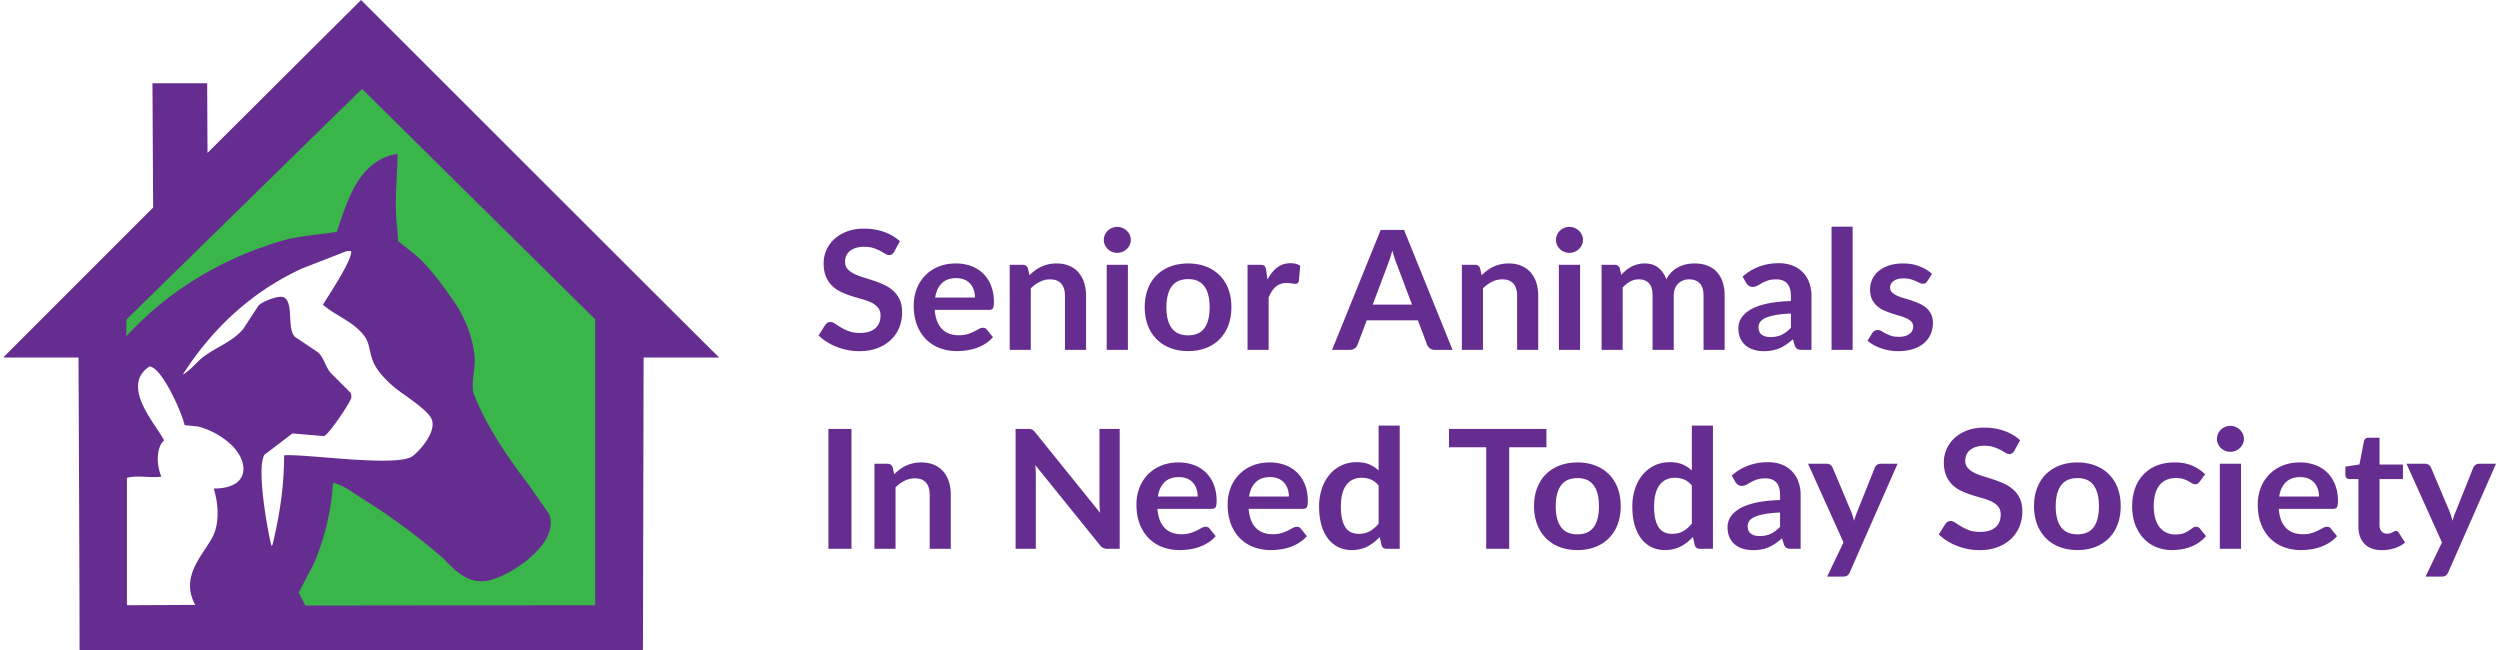
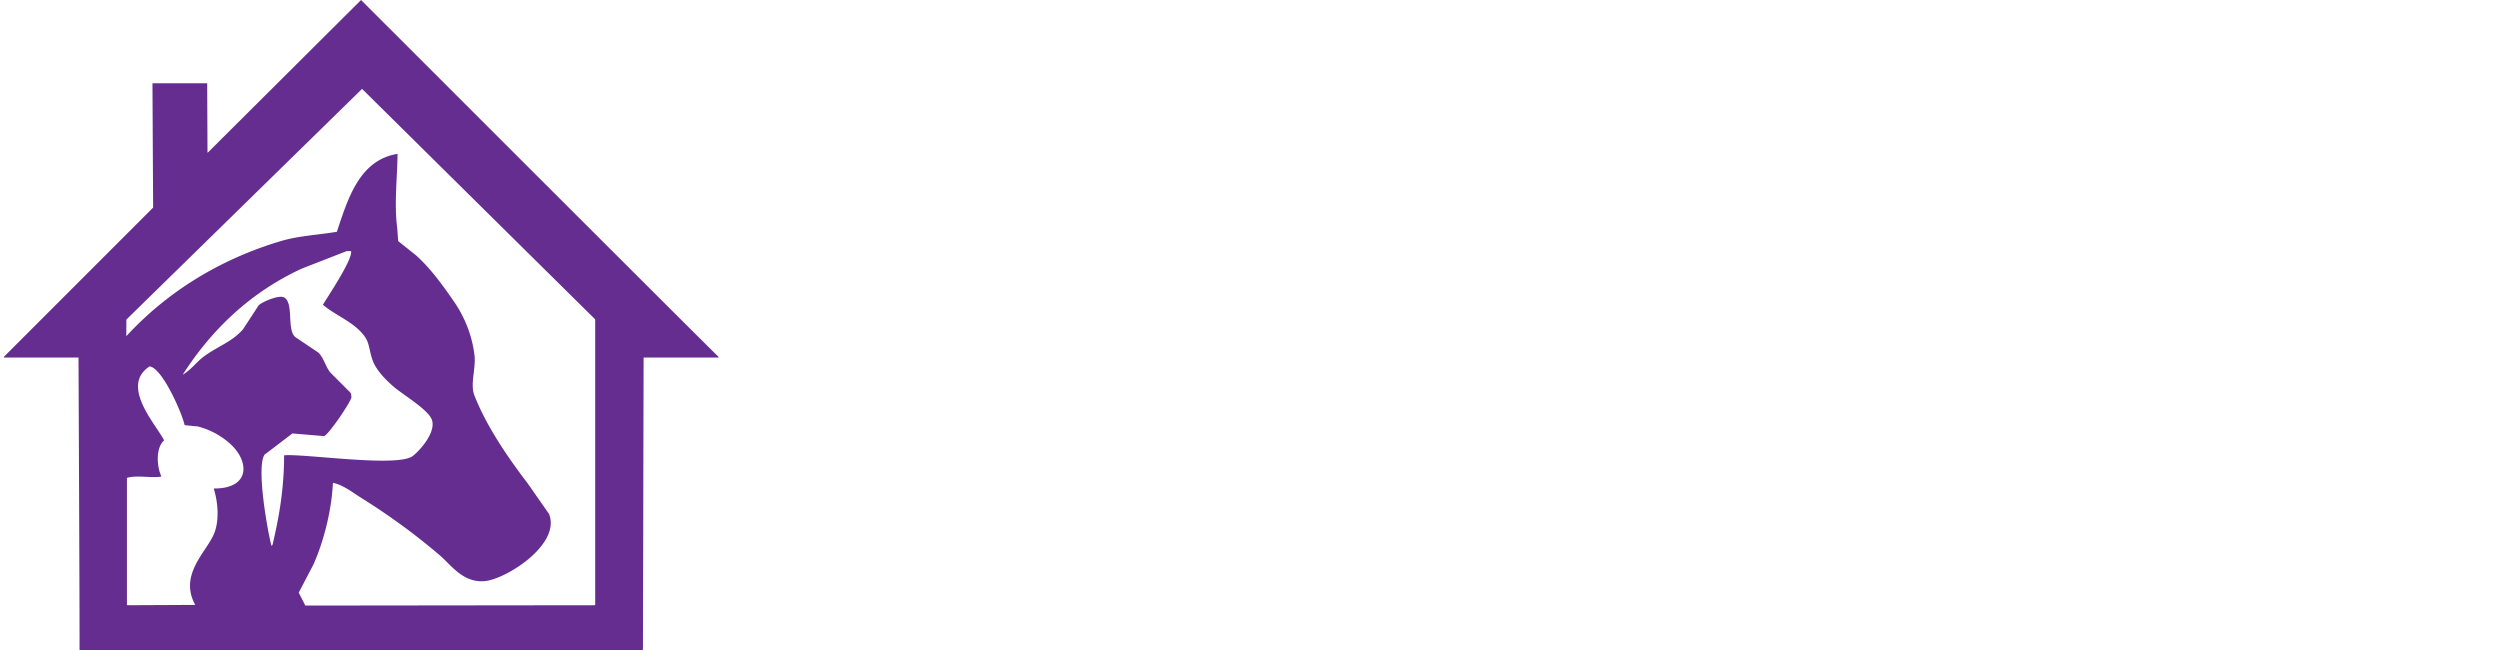
<svg xmlns="http://www.w3.org/2000/svg" viewBox="0 0 7535 1960" width="300" height="78" version="1.1" id="svg11">
-   <path fill="#652d90" d="M2711.79 727.412q-19.575-18-47.38-28t-60.77-10q-29.355 0-52.01 8.75t-38.11 23.25a99.275 99.275 0 00-23.56 33.25 96.04 96.04 0 00-8.12 38.5q0 24.75 7.34 41.625a83.03 83.03 0 0019.44 28.125 101.957 101.957 0 0027.56 18.25 275.464 275.464 0 0031.41 12q15.96 5 31.42 9.25a148.1 148.1 0 0127.55 10.375 58.945 58.945 0 0119.44 15.125q7.335 9 7.34 23.25 0 25.5-16.22 39.125t-45.84 13.623q-19.305 0-33.09-5.123a141.178 141.178 0 01-24.07-11.375q-10.3-6.246-17.77-11.375t-13.91-5.125a17.233 17.233 0 00-8.75 2.375 21.567 21.567 0 00-6.7 5.875l-20.34 32.248a142.336 142.336 0 0024.72 19.5 178.481 178.481 0 0029.74 15 188.351 188.351 0 0033.09 9.63 182 182 0 0035.02 3.37q30.9 0 54.85-9.12t40.56-25a105.684 105.684 0 0025.23-37.253 121.425 121.425 0 008.63-45.875q0-22.5-7.34-38.25a81.739 81.739 0 00-19.44-26.625 109.643 109.643 0 00-27.56-18 303.634 303.634 0 00-31.67-12.5q-16.215-5.373-31.67-10.125a182.92 182.92 0 01-27.55-10.75 61.013 61.013 0 01-19.44-14.5q-7.35-8.5-7.34-21.25a46.062 46.062 0 013.6-18.375 37.479 37.479 0 0110.95-14.375 53.483 53.483 0 0118.15-9.375 84.916 84.916 0 0125.23-3.375q15.975 0 27.69 3.875a126.631 126.631 0 0120.47 8.625q8.745 4.752 15.06 8.625t11.72 3.875a14.89 14.89 0 008.62-2.375 23.369 23.369 0 006.57-7.625zm106.35 169.75q4.38-28 20.21-43.25t43.39-15.25q14.16 0 24.85 4.625a48.556 48.556 0 0117.64 12.625 53.478 53.478 0 0110.43 18.625 72.542 72.542 0 013.47 22.625h-119.99zm162.22 37.25q8.76 0 11.85-4.875t3.09-18.875q0-27.75-8.63-49.375a104.471 104.471 0 00-23.82-36.5 100.91 100.91 0 00-36.3-22.625 132.935 132.935 0 00-46.1-7.75q-29.61 0-53.17 10a115.829 115.829 0 00-65.02 67.375 138.208 138.208 0 00-8.75 49.375q0 33.75 10.04 59.375t27.55 43a115.068 115.068 0 0041.2 26.25 145.02 145.02 0 0051.24 8.87 215.011 215.011 0 0028.71-2 153.44 153.44 0 0029.1-6.87 134.5 134.5 0 0027.43-13 105.607 105.607 0 0023.69-20.13l-18.29-22.5q-3.855-5.748-11.84-5.75a25.163 25.163 0 00-12.23 3.5q-6.315 3.5-14.68 7.75a126.25 126.25 0 01-19.57 7.748q-11.205 3.51-26.65 3.5a82.262 82.262 0 01-28.2-4.62 58.724 58.724 0 01-22.01-14 69.366 69.366 0 01-14.94-23.75q-5.67-14.373-7.21-34.125h163.51zm117.68-124.75q-3.87-11.25-16.22-11.25h-38.89v256.5h63.61v-185.5a110.654 110.654 0 0127.29-19.75 67.837 67.837 0 0130.9-7.25q22.665 0 33.73 12.875t11.08 36.375v163.248h63.6V891.662a127.242 127.242 0 00-5.79-39.375 87.28 87.28 0 00-17-30.75 75.732 75.732 0 00-27.94-20q-16.74-7.125-38.37-7.125a109.565 109.565 0 00-24.72 2.625 105.64 105.64 0 00-40.04 18.5 171.173 171.173 0 00-16.86 14.375zm237.41-11.25v256.5h63.86v-256.5h-63.86zm69.27-90.25a40.477 40.477 0 00-8.88-12.5 42.75 42.75 0 00-13.01-8.375 40.957 40.957 0 00-15.96-3.125 39.345 39.345 0 00-15.58 3.125 41.5 41.5 0 00-12.75 8.375 39.608 39.608 0 00-8.62 12.5 37.709 37.709 0 00-3.22 15.5 35.393 35.393 0 003.22 15 40.425 40.425 0 008.62 12.25 41.432 41.432 0 0012.75 8.375 39.275 39.275 0 0015.58 3.125 40.885 40.885 0 0015.96-3.125 42.675 42.675 0 0013.01-8.375 41.383 41.383 0 008.88-12.25 34.332 34.332 0 003.35-15 36.564 36.564 0 00-3.35-15.5zm122.57 95.5a117.145 117.145 0 00-41.33 26.25q-17.13 17-26.52 41.5-9.405 24.5-9.4 54.75 0 30.5 9.4 55a118.605 118.605 0 0026.52 41.748 115.284 115.284 0 0041.33 26.5q24.2 9.255 53.82 9.25 29.355 0 53.43-9.25a115.624 115.624 0 0041.2-26.5 117.348 117.348 0 0026.39-41.748q9.27-24.5 9.27-55 0-30.246-9.27-54.75t-26.39-41.5a117.5 117.5 0 00-41.2-26.25q-24.09-9.246-53.43-9.25-29.625 0-53.82 9.25zm4.25 185.875q-16.1-21.621-16.1-62.875t16.1-63.125q16.08-21.873 49.57-21.875 32.955 0 48.79 21.75t15.84 63.25q0 41.5-15.84 63t-48.79 21.5q-33.48-.002-49.57-21.625zm284.66-175.625q-1.29-8.748-5.15-12.125t-13.65-3.375h-37.34v256.5h63.61v-158a130.511 130.511 0 019.4-18.25 59.214 59.214 0 0111.58-13.625 47.553 47.553 0 0114.81-8.625 54.732 54.732 0 0118.8-3 91.228 91.228 0 0114.8 1.25 76.863 76.863 0 0011.46 1.25 10.549 10.549 0 006.57-1.875q2.445-1.875 3.73-6.375l4.12-46.25q-11.07-7.746-29.35-7.75-23.175 0-40.17 13.125t-29.36 36.125zm321.36 104.5l45.06-119.75q3.345-8.25 6.95-19.375t6.95-23.875q3.615 12.75 7.21 23.75 3.615 11 6.96 19l45.32 120.25h-118.45zm94.5-225h-70.56l-146.51 361.5h54.07q8.76 0 14.68-4.75a23.976 23.976 0 007.98-10.5l27.81-73.748h154.24l27.81 73.748a27.327 27.327 0 008.5 10.88q5.67 4.38 14.68 4.37h53.56zm229.43 116.25q-3.87-11.25-16.22-11.25h-38.89v256.5h63.61v-185.5a110.654 110.654 0 0127.29-19.75 67.837 67.837 0 0130.9-7.25q22.665 0 33.73 12.875t11.08 36.375v163.248h63.6V891.662a127.242 127.242 0 00-5.79-39.375 87.28 87.28 0 00-17-30.75 75.732 75.732 0 00-27.94-20q-16.74-7.125-38.37-7.125a109.565 109.565 0 00-24.72 2.625 105.64 105.64 0 00-40.04 18.5 171.173 171.173 0 00-16.86 14.375zm237.41-11.25v256.5h63.86v-256.5h-63.86zm69.27-90.25a40.313 40.313 0 00-8.88-12.5 42.75 42.75 0 00-13.01-8.375 40.957 40.957 0 00-15.96-3.125 39.345 39.345 0 00-15.58 3.125 41.5 41.5 0 00-12.75 8.375 39.608 39.608 0 00-8.62 12.5 37.709 37.709 0 00-3.22 15.5 35.393 35.393 0 003.22 15 40.425 40.425 0 008.62 12.25 41.432 41.432 0 0012.75 8.375 39.275 39.275 0 0015.58 3.125 40.885 40.885 0 0015.96-3.125 42.675 42.675 0 0013.01-8.375 41.207 41.207 0 008.88-12.25 34.332 34.332 0 003.35-15 36.564 36.564 0 00-3.35-15.5zm123.08 346.748V867.162a85.792 85.792 0 0122.28-18.125 52.62 52.62 0 0125.88-6.625q20.6 0 31.28 11.75t10.69 37.5v163.248h63.86V891.662a58.308 58.308 0 013.6-21.25 42.74 42.74 0 019.92-15.375 43.325 43.325 0 0114.67-9.375 49.785 49.785 0 0118.16-3.25q21.375 0 32.44 12.375t11.08 36.875v163.248h63.6V891.662q0-23.25-6.05-41.25a83.309 83.309 0 00-17.64-30.5 74.764 74.764 0 00-28.58-19q-16.995-6.5-38.89-6.5a116.418 116.418 0 00-25.1 2.75 95.314 95.314 0 00-23.56 8.5 84.269 84.269 0 00-20.35 14.875 78.28 78.28 0 00-15.45 21.875q-7.98-21.75-24.07-34.875t-41.07-13.125a84.826 84.826 0 00-21.76 2.625 89.394 89.394 0 00-18.54 7.125 93.726 93.726 0 00-16.23 10.75 148.486 148.486 0 00-14.54 13.75l-4.12-19q-3.87-11.25-16.23-11.25h-38.88v256.5h63.6zm507.28-66.248q-13.665 14-27.94 20.878-14.3 6.87-33.86 6.87-15.975 0-25.88-7t-9.92-23.248a26.024 26.024 0 014.9-15.25q4.875-7 16.22-12.25 11.325-5.25 30.12-8.625t46.36-4.625v43.25zm-134.42-134.75a28.569 28.569 0 007.47 7.875 18.713 18.713 0 0011.33 3.375 28.4 28.4 0 0014.03-3.5q6.315-3.5 14.03-7.875a107.874 107.874 0 0117.9-7.875q10.17-3.5 25.62-3.5 21.375 0 32.71 12.375t11.33 38.125v15a422.508 422.508 0 00-53.56 4.375 263.673 263.673 0 00-41.08 9.375q-17.64 5.754-29.74 13.5a90.573 90.573 0 00-19.7 16.5 56.344 56.344 0 00-10.94 18.375 58.684 58.684 0 00-3.35 19.375q0 17.247 5.67 30.248a58.819 58.819 0 0015.96 21.75 68.447 68.447 0 0024.47 13.13 104.367 104.367 0 0030.9 4.37 130.787 130.787 0 0025.87-2.37 109.373 109.373 0 0022.02-6.88 116.441 116.441 0 0019.83-11.12 229.3 229.3 0 0019.57-15.38l5.66 18.5q2.835 8.01 7.73 10.63t13.9 2.62h28.84v-162a117.56 117.56 0 00-6.56-40 85.356 85.356 0 00-50.09-51.875q-18.285-7.371-41.45-7.375-64.125 0-109.7 40.5zm256.98-170.5v371.5h63.6v-371.5h-63.6zm302.82 142.75q-14.94-14.25-37.34-23t-49.7-8.75q-24.465 0-43.13 6.375t-31.16 17a70.362 70.362 0 00-18.92 24.875 71.923 71.923 0 00-6.44 30q0 17 5.53 29a61.761 61.761 0 0014.68 20.25 81.729 81.729 0 0020.86 13.625 223.781 223.781 0 0023.95 9.375q12.225 4 23.94 7.375a144.482 144.482 0 0120.86 7.625 48.6 48.6 0 0114.68 10q5.535 5.754 5.54 14.75a28.882 28.882 0 01-2.45 11.625 25.846 25.846 0 01-7.73 9.873 41.409 41.409 0 01-13.39 6.88 63.5 63.5 0 01-19.44 2.62q-14.415 0-23.82-3.25a110.789 110.789 0 01-16.35-7q-6.945-3.75-12.23-7a21.033 21.033 0 00-11.2-3.25 19.181 19.181 0 00-9.78 2.25 20.479 20.479 0 00-6.7 6.5l-14.68 23.5a107.334 107.334 0 0017.9 12.5 139.291 139.291 0 0022.14 10 161.282 161.282 0 0024.98 6.63 148.327 148.327 0 0026.65 2.37q25.755 0 45.45-6.37t33.09-17.75a73.879 73.879 0 0020.21-27 84.33 84.33 0 006.83-34.128q0-15.5-5.54-26.5a60.518 60.518 0 00-14.68-18.875 82.917 82.917 0 00-20.72-13q-11.6-5.121-23.57-9.125t-23.56-7.375a146.527 146.527 0 01-20.73-7.625 49.8 49.8 0 01-14.67-9.875 18.976 18.976 0 01-5.54-13.875q0-12.5 10.69-20.25t29.48-7.75a78.163 78.163 0 0120.99 2.5 114.334 114.334 0 0115.83 5.625q6.96 3.129 12.23 5.625a23.268 23.268 0 009.92 2.5 14.344 14.344 0 007.21-1.625 16.782 16.782 0 005.41-5.625zM2565.79 1293.41h-69.53v361.5h69.53v-361.5zm124.37 116.25q-3.855-11.25-16.22-11.25h-38.88v256.5h63.6v-185.5a110.67 110.67 0 0127.3-19.75 67.862 67.862 0 0130.9-7.25q22.65 0 33.73 12.88t11.07 36.37v163.25h63.6v-163.25a127.227 127.227 0 00-5.79-39.37 87.019 87.019 0 00-17-30.75 75.717 75.717 0 00-27.93-20q-16.755-7.125-38.37-7.13a109.429 109.429 0 00-24.72 2.63 105.453 105.453 0 00-40.04 18.5 170.9 170.9 0 00-16.87 14.37zm623.41-116.25v219.75q0 7.26.51 15.75t1.29 17.25l-195.19-242a51.877 51.877 0 00-5.15-5.62 18.416 18.416 0 00-4.76-3.25 18.689 18.689 0 00-5.66-1.5 66.669 66.669 0 00-7.6-.38h-36.31v361.5h61.03v-222q0-14-1.55-30.5l194.42 241a27.9 27.9 0 0024.46 11.5h35.53v-361.5h-61.02zm176.13 203.75q4.38-27.99 20.21-43.25 15.84-15.24 43.39-15.25 14.16 0 24.85 4.63a48.5 48.5 0 0117.64 12.62 53.464 53.464 0 0110.43 18.63 72.483 72.483 0 013.47 22.62H3489.7zm162.22 37.25q8.76 0 11.85-4.87t3.09-18.88q0-27.75-8.63-49.37a104.435 104.435 0 00-23.82-36.5 100.866 100.866 0 00-36.3-22.63 133.028 133.028 0 00-46.1-7.75q-29.61 0-53.17 10a115.856 115.856 0 00-65.02 67.38 138.149 138.149 0 00-8.75 49.37q0 33.75 10.04 59.38t27.55 43a115.155 115.155 0 0041.2 26.25 145.02 145.02 0 0051.24 8.87 215.011 215.011 0 0028.71-2 153.44 153.44 0 0029.1-6.87 135.034 135.034 0 0027.43-13 105.387 105.387 0 0023.69-20.13l-18.29-22.5q-3.855-5.745-11.84-5.75a25.185 25.185 0 00-12.23 3.5q-6.315 3.51-14.68 7.75a126.044 126.044 0 01-19.57 7.75q-11.205 3.51-26.65 3.5a82.262 82.262 0 01-28.2-4.62 58.672 58.672 0 01-22.01-14 69.423 69.423 0 01-14.94-23.75q-5.67-14.385-7.21-34.13h163.51zm112.79-37.25q4.365-27.99 20.21-43.25 15.84-15.24 43.39-15.25 14.16 0 24.85 4.63a48.5 48.5 0 0117.64 12.62 53.464 53.464 0 0110.43 18.63 72.483 72.483 0 013.47 22.62h-119.99zm162.22 37.25q8.76 0 11.85-4.87t3.09-18.88q0-27.75-8.63-49.37a104.435 104.435 0 00-23.82-36.5 100.822 100.822 0 00-36.31-22.63 132.931 132.931 0 00-46.09-7.75q-29.61 0-53.17 10a115.856 115.856 0 00-65.02 67.38 138.154 138.154 0 00-8.76 49.37q0 33.75 10.05 59.38t27.55 43a115.068 115.068 0 0041.2 26.25 145.02 145.02 0 0051.24 8.87 215.011 215.011 0 0028.71-2 153.44 153.44 0 0029.1-6.87 134.7 134.7 0 0027.42-13 105.168 105.168 0 0023.69-20.13l-18.28-22.5q-3.855-5.745-11.84-5.75a25.185 25.185 0 00-12.23 3.5q-6.315 3.51-14.68 7.75a126.044 126.044 0 01-19.57 7.75q-11.2 3.51-26.65 3.5a82.262 82.262 0 01-28.2-4.62 58.632 58.632 0 01-22.02-14 69.405 69.405 0 01-14.93-23.75q-5.67-14.385-7.21-34.13h163.51zm228.4 44.5q-12.36 14.76-26.26 22.75-13.9 8.01-33.73 8a55.483 55.483 0 01-22.41-4.37 40.454 40.454 0 01-16.99-14.25q-6.96-9.885-10.69-25.5t-3.73-38.13q0-22.245 4.38-38.62 4.365-16.38 12.61-27a52.14 52.14 0 0119.83-15.88 62.333 62.333 0 0126.01-5.25 71.3 71.3 0 0127.42 5.25q12.75 5.25 23.56 18v115zm0-295.5v135.25a97.493 97.493 0 00-28.06-18.25q-15.72-6.75-37.86-6.75-26.01 0-46.86 10.13a106.263 106.263 0 00-35.79 28.12 127.667 127.667 0 00-22.92 42.5 169.934 169.934 0 00-7.98 53q0 31.5 7.08 56t20.08 41.13a87.726 87.726 0 0031.03 25.37 89.635 89.635 0 0039.66 8.75q27.54 0 48.28-11a132.732 132.732 0 0036.69-28.75l5.41 24.75q3.345 11.25 15.96 11.25h38.89v-371.5h-63.61zm505.99 10h-293.81v55.25h112.27v306.25h69.27v-306.25h112.27v-55.25zm39.91 110.25a117.2 117.2 0 00-41.33 26.25q-17.13 17.01-26.52 41.5-9.405 24.51-9.4 54.75 0 30.51 9.4 55a118.578 118.578 0 0026.52 41.75 115.284 115.284 0 0041.33 26.5q24.195 9.255 53.82 9.25 29.355 0 53.43-9.25a115.624 115.624 0 0041.2-26.5 117.322 117.322 0 0026.39-41.75q9.27-24.5 9.27-55 0-30.24-9.27-54.75a114.977 114.977 0 00-26.39-41.5 117.555 117.555 0 00-41.2-26.25q-24.09-9.24-53.43-9.25-29.625 0-53.82 9.25zm4.25 185.88q-16.095-21.63-16.1-62.88t16.1-63.12q16.08-21.87 49.57-21.88 32.955 0 48.79 21.75t15.84 63.25q0 41.5-15.84 63t-48.79 21.5q-33.48 0-49.57-21.62zm394.35-10.63q-12.36 14.76-26.26 22.75-13.9 8.01-33.73 8a55.517 55.517 0 01-22.41-4.37 40.454 40.454 0 01-16.99-14.25q-6.96-9.885-10.69-25.5t-3.73-38.13q0-22.245 4.38-38.62t12.61-27a52.215 52.215 0 0119.83-15.88 62.333 62.333 0 0126.01-5.25 71.268 71.268 0 0127.42 5.25q12.75 5.25 23.56 18v115zm0-295.5v135.25a97.358 97.358 0 00-28.06-18.25q-15.72-6.75-37.86-6.75-26.01 0-46.86 10.13a106.263 106.263 0 00-35.79 28.12 127.667 127.667 0 00-22.92 42.5 170.228 170.228 0 00-7.98 53q0 31.5 7.08 56t20.08 41.13a87.726 87.726 0 0031.03 25.37 89.666 89.666 0 0039.66 8.75q27.54 0 48.28-11a132.586 132.586 0 0036.69-28.75l5.41 24.75q3.345 11.25 15.96 11.25h38.89v-371.5h-63.61zm266 305.25q-13.65 14.01-27.94 20.88t-33.86 6.87q-15.975 0-25.88-7t-9.92-23.25a26.029 26.029 0 014.9-15.25q4.89-6.99 16.22-12.25t30.13-8.62q18.8-3.375 46.35-4.63v43.25zm-134.42-134.75a28.586 28.586 0 007.47 7.88 18.71 18.71 0 0011.33 3.37 28.361 28.361 0 0014.03-3.5q6.315-3.5 14.04-7.87a107.212 107.212 0 0117.89-7.88q10.17-3.5 25.62-3.5 21.375 0 32.71 12.38t11.33 38.12v15a421.492 421.492 0 00-53.56 4.38 262.614 262.614 0 00-41.07 9.37q-17.655 5.76-29.75 13.5a90.375 90.375 0 00-19.69 16.5 56.2 56.2 0 00-10.95 18.38 58.664 58.664 0 00-3.35 19.37q0 17.25 5.67 30.25a58.929 58.929 0 0015.96 21.75 68.447 68.447 0 0024.47 13.13 104.463 104.463 0 0030.9 4.37 130.891 130.891 0 0025.88-2.37 109.278 109.278 0 0022.01-6.88 115.683 115.683 0 0019.83-11.12 229.3 229.3 0 0019.57-15.38l5.66 18.5q2.835 8.01 7.73 10.63t13.9 2.62h28.84v-162a117.325 117.325 0 00-6.56-40 85.365 85.365 0 00-50.09-51.87q-18.285-7.38-41.45-7.38-64.125 0-109.7 40.5zm437.75-55.5a18.6 18.6 0 00-10.69 3.25 18.29 18.29 0 00-6.82 8.25l-53.05 132.75q-2.835 6.75-5.15 13.63t-4.63 13.87q-1.8-6.99-3.73-13.75a120.884 120.884 0 00-4.77-13.5l-56.13-133a22.639 22.639 0 00-6.31-8q-4.245-3.5-11.72-3.5h-55.88l106.87 237.25-49.44 103h47.38q9.27 0 13.77-3.37a24 24 0 007.34-9.88l143.94-327h-50.98zm420.5-71q-19.575-18-47.38-28t-60.77-10q-29.355 0-52.02 8.75t-38.11 23.25a99.436 99.436 0 00-23.56 33.25 96.042 96.042 0 00-8.11 38.5q0 24.75 7.34 41.63a82.868 82.868 0 0019.44 28.12 101.811 101.811 0 0027.55 18.25 274.154 274.154 0 0031.42 12q15.96 5.01 31.41 9.25a147.818 147.818 0 0127.55 10.38 59 59 0 0119.45 15.12q7.335 9 7.33 23.25 0 25.5-16.22 39.13t-45.83 13.62q-19.32 0-33.09-5.12a141.6 141.6 0 01-24.08-11.38q-10.305-6.24-17.77-11.37t-13.9-5.13a17.321 17.321 0 00-8.76 2.38 21.463 21.463 0 00-6.69 5.87l-20.34 32.25a142.336 142.336 0 0024.72 19.5 178.1 178.1 0 0029.74 15 188.1 188.1 0 0033.09 9.63 181.926 181.926 0 0035.02 3.37q30.9 0 54.84-9.12t40.56-25a105.768 105.768 0 0025.24-37.25 121.624 121.624 0 008.62-45.88q0-22.5-7.34-38.25a81.575 81.575 0 00-19.44-26.62 109.585 109.585 0 00-27.55-18 303.181 303.181 0 00-31.67-12.5q-16.23-5.385-31.68-10.13a182.914 182.914 0 01-27.55-10.75 60.983 60.983 0 01-19.44-14.5q-7.335-8.49-7.34-21.25a45.863 45.863 0 013.61-18.37 37.508 37.508 0 0110.94-14.38 53.476 53.476 0 0118.15-9.37 84.93 84.93 0 0125.24-3.38q15.96 0 27.68 3.88a126.462 126.462 0 0120.47 8.62q8.76 4.755 15.07 8.63t11.71 3.87a14.988 14.988 0 008.63-2.37 23.462 23.462 0 006.56-7.63zm119.22 76.25a117.2 117.2 0 00-41.33 26.25q-17.13 17.01-26.52 41.5-9.4 24.51-9.4 54.75 0 30.51 9.4 55a118.578 118.578 0 0026.52 41.75 115.284 115.284 0 0041.33 26.5q24.2 9.255 53.82 9.25 29.355 0 53.43-9.25a115.624 115.624 0 0041.2-26.5 117.322 117.322 0 0026.39-41.75q9.27-24.5 9.27-55 0-30.24-9.27-54.75a114.977 114.977 0 00-26.39-41.5 117.555 117.555 0 00-41.2-26.25q-24.09-9.24-53.43-9.25-29.625 0-53.82 9.25zm4.25 185.88q-16.1-21.63-16.1-62.88t16.1-63.12q16.08-21.87 49.57-21.88 32.955 0 48.79 21.75t15.84 63.25q0 41.5-15.84 63t-48.79 21.5q-33.48 0-49.57-21.62zm434.52-159.38a127 127 0 00-40.04-26.5q-22.275-9.24-51.88-9.25-31.17 0-55.11 10a112.907 112.907 0 00-40.17 27.63 117.872 117.872 0 00-24.59 41.75 158.74 158.74 0 00-8.37 52.37q0 31.5 9.4 56.13t25.62 41.62a108.935 108.935 0 0037.85 25.88 120.384 120.384 0 0046.1 8.87 198.358 198.358 0 0027.94-2 133.265 133.265 0 0027.29-6.87 125.584 125.584 0 0025.62-13 114.072 114.072 0 0022.92-20.13l-18.28-22.5q-3.87-5.745-11.59-5.75a17.208 17.208 0 00-10.69 3.63q-4.77 3.615-11.2 8a78.483 78.483 0 01-15.83 8q-9.405 3.615-24.6 3.62a63.99 63.99 0 01-27.29-5.62 55.577 55.577 0 01-20.6-16.5q-8.505-10.875-13-26.88-4.515-15.99-4.51-36.5a138.866 138.866 0 014.12-35.37 74.952 74.952 0 0112.49-26.63 55.185 55.185 0 0120.98-16.87q12.615-5.88 29.36-5.88 13.125 0 22.02 2.88a83.679 83.679 0 0115.32 6.5q6.435 3.615 11.07 6.5a17.808 17.808 0 009.53 2.87c3.43 0 6.05-.66 7.85-2a31.043 31.043 0 005.54-5.5zm44.29-31.75v256.5h63.86v-256.5h-63.86zm69.27-90.25a40.364 40.364 0 00-8.89-12.5 42.456 42.456 0 00-13-8.37 40.816 40.816 0 00-15.96-3.13 39.21 39.21 0 00-15.58 3.13 41.265 41.265 0 00-12.75 8.37 39.822 39.822 0 00-8.63 12.5 37.877 37.877 0 00-3.21 15.5 35.51 35.51 0 003.21 15 40.6 40.6 0 008.63 12.25 41.291 41.291 0 0012.75 8.38 39.376 39.376 0 0015.58 3.12 40.99 40.99 0 0015.96-3.12 42.482 42.482 0 0013-8.38 41.212 41.212 0 008.89-12.25 34.306 34.306 0 003.35-15 36.578 36.578 0 00-3.35-15.5zm109.69 189q4.38-27.99 20.22-43.25 15.825-15.24 43.39-15.25 14.145 0 24.84 4.63a48.329 48.329 0 0117.64 12.62 53.306 53.306 0 0110.43 18.63 72.195 72.195 0 013.48 22.62h-120zm162.23 37.25q8.745 0 11.84-4.87t3.09-18.88q0-27.75-8.62-49.37a104.714 104.714 0 00-23.82-36.5 100.907 100.907 0 00-36.31-22.63 132.971 132.971 0 00-46.09-7.75q-29.625 0-53.18 10a115.856 115.856 0 00-65.02 67.38 138.368 138.368 0 00-8.75 49.37q0 33.75 10.04 59.38t27.55 43a115.2 115.2 0 0041.21 26.25 145.02 145.02 0 0051.24 8.87 215.011 215.011 0 0028.71-2 153.44 153.44 0 0029.1-6.87 134.956 134.956 0 0027.42-13 105.387 105.387 0 0023.69-20.13l-18.28-22.5q-3.87-5.745-11.85-5.75a25.215 25.215 0 00-12.23 3.5q-6.315 3.51-14.68 7.75a126.044 126.044 0 01-19.57 7.75q-11.19 3.51-26.65 3.5a82.163 82.163 0 01-28.19-4.62 58.632 58.632 0 01-22.02-14 69.574 69.574 0 01-14.94-23.75q-5.655-14.385-7.2-34.13h163.51zm185.4 118.75a97.076 97.076 0 0031.93-17l-19.05-30a21.513 21.513 0 00-3.87-4.12 7.389 7.389 0 00-4.63-1.38 9.009 9.009 0 00-4.64 1.38c-1.54.92-3.3 1.87-5.27 2.87a56.5 56.5 0 01-6.96 2.88 30.642 30.642 0 01-9.91 1.37q-10.56 0-16.61-6.75t-6.05-18.75v-139h70.55v-44h-70.55v-80.75h-32.96a14.866 14.866 0 00-9.27 2.75 13.62 13.62 0 00-4.89 7.75l-13.39 70-42.49 6.75v24.5q0 6.51 3.6 9.75a12.607 12.607 0 008.76 3.25h27.04v143.25q0 33.255 18.41 52.13t52.91 18.87a122.219 122.219 0 0037.34-5.75zm255.18-254.75a18.542 18.542 0 00-10.68 3.25 18.313 18.313 0 00-6.83 8.25l-53.04 132.75q-2.835 6.75-5.15 13.63t-4.64 13.87q-1.8-6.99-3.73-13.75a120.884 120.884 0 00-4.77-13.5l-56.13-133a22.639 22.639 0 00-6.31-8q-4.245-3.5-11.72-3.5h-55.87l106.86 237.25-49.44 103h47.38q9.27 0 13.77-3.37a23.919 23.919 0 007.34-9.88l143.95-327h-50.99z" />
-   <path fill="#3ab54a" d="M1065.991 226.81l772.41 721.622 9.186 956.948s-836.539-15.846-1036.847-16.224c0 0 159.616-357.855 164.467-479.518l570.396 218.637-453.137-929.189-762.182 358.367 20.507-112.831z" id="path7" opacity="1" />
  <path fill="#652d90" d="M235 1078H10v-2l450-450-2-375h165l1 210L1087 0s1078 1078 1078 1076v2h-226c-.67 293.3-2 881.002-2 881.002l-1 1H239c-.333-.33-.667-.67-1-1 1 1-3-881-3-881zm855-810L379.38 963.572l-.286 50.319C497.431 885.097 654.718 783.787 845 727c53.365-15.926 108.828-18.226 169-28 33.46-100.292 68.06-216.682 183-235-.58 71.362-10.59 150.991-1 223l3 40 55 44c43.58 39.521 79.04 88.9 113 138 29.84 43.144 54.47 98.74 62 162 4.94 41.54-14 86.51 0 122 37.04 93.89 101.23 187.07 160 264 21.66 31 43.327 62 65 93 35.63 91.45-127.19 194.55-192 202-66.28 7.62-103.45-48.27-137-77-75.08-64.29-155.3-122.63-241-176-23.88-14.87-50.22-36.14-81-43-.33.67-.67 1.33-1 2-4.244 85.87-29.147 178.43-59 245l-44 84 20 39c290.97-.33 581.97-.663 873-1l1-1V963zm-46 489l-136 53c-154.243 71.631-270.6 182.378-359 320 25.915-15.2 41.366-38.22 64-55 42.228-31.31 84.145-43.32 118-82l47-72c8.489-9.57 60.843-32.874 77-24 30.89 16.965 5.977 102.329 36 121l67 45c16.749 16.07 21.513 41.51 36 60l61 61c.67 1.33 1.33 2.67 2 4 .33 3.33.67 6.67 1 10-2.58 15.4-70.6 115.58-83 117-31.667-2.67-63.333-5.337-95-8-28 21.33-56 42.663-84 64-26.234 38.46 11.5 243.17 21 275l3-3c19.4-81.69 34.8-167.42 35-270 60.2-5.73 341.68 37.31 388 2 19.86-15.14 69.73-69.64 58-108-9.58-31.32-90.62-78.64-117-102-23.14-20.49-52.33-49.12-63-81-10.52-31.44-8.3-50.18-25-72-32.44-42.372-83.34-58.743-124-93 15.274-25.684 89.12-135.52 85-161-.33-.333-.67-.667-1-1zm-595 348c-90.089 59.36 21.82 176.79 44 223-25.172 21.96-22.577 77.73-8 109-30.44 5.43-73.971-5.23-104 4v383c.333.33.667.67 1 1 68.326-.33 136.66-.663 205-1-49.826-90.35 32.182-157.8 56-213 17.343-40.19 12.726-95.98 0-137 .333-.33.667-.67 1-1 110.848.03 106.416-83.49 47-136a232.125 232.125 0 00-96-51c-13.333-1.33-26.667-2.663-40-4-8.58-39.09-69.223-175.04-106-177z" />
</svg>